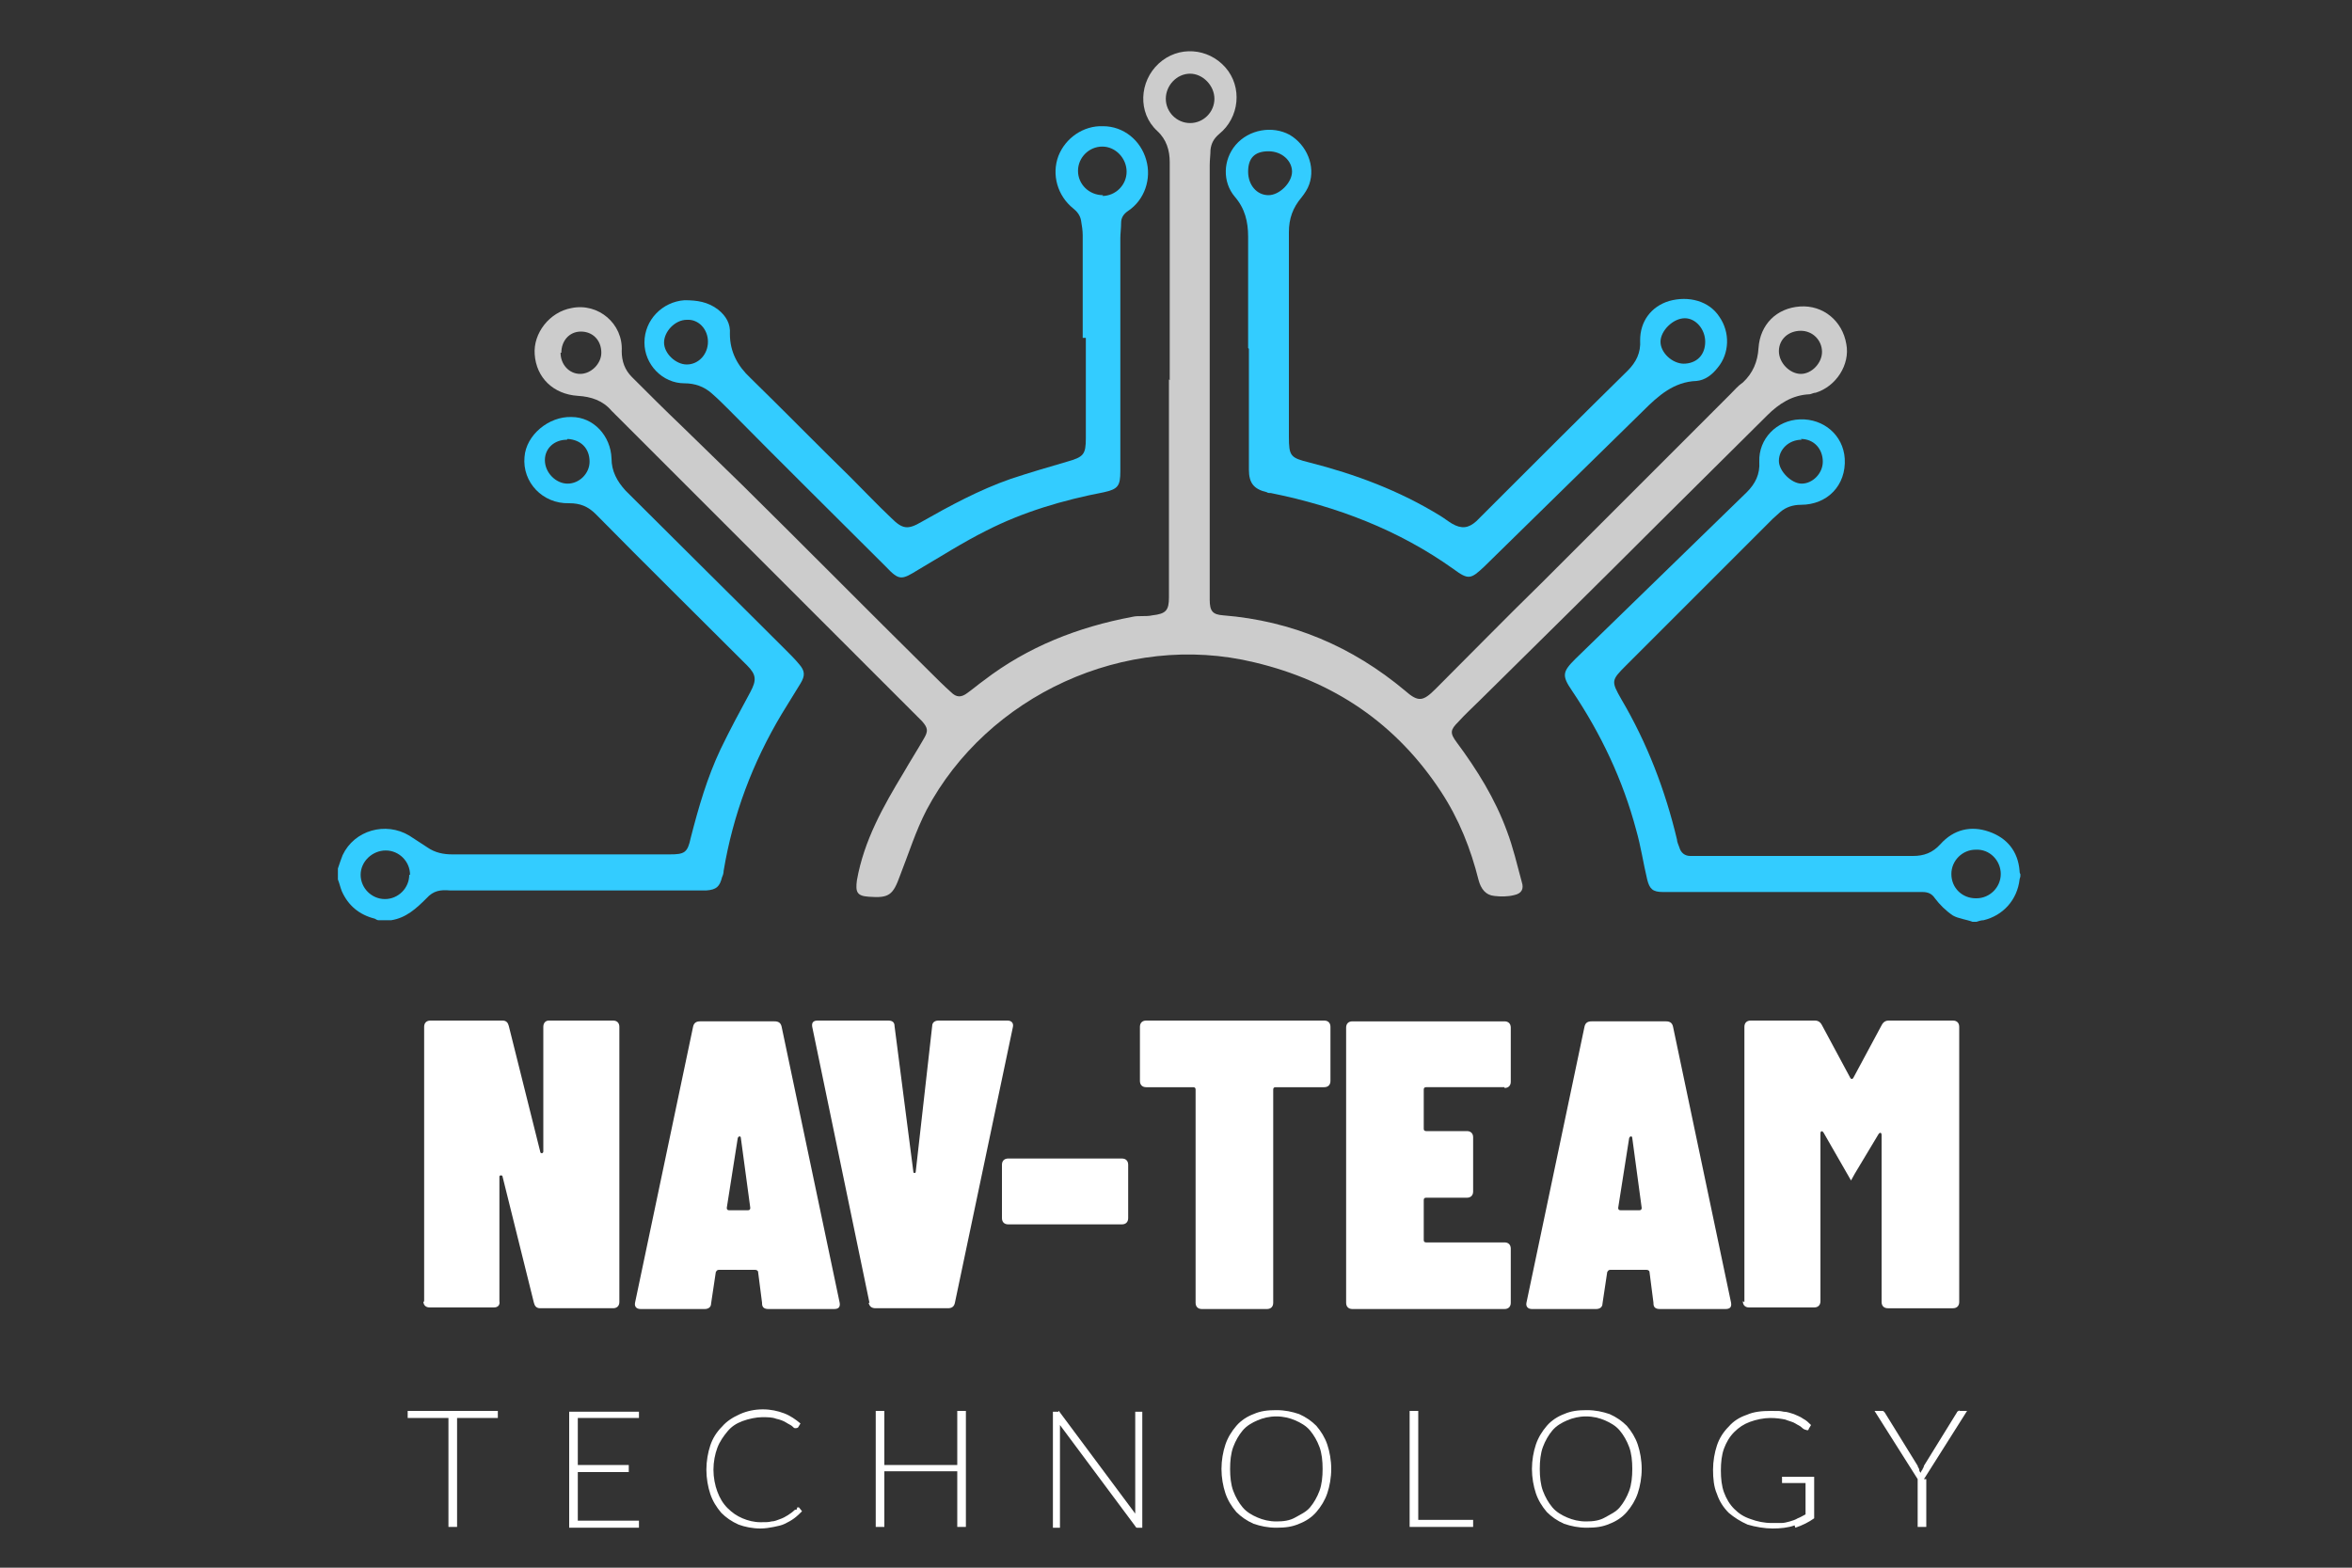
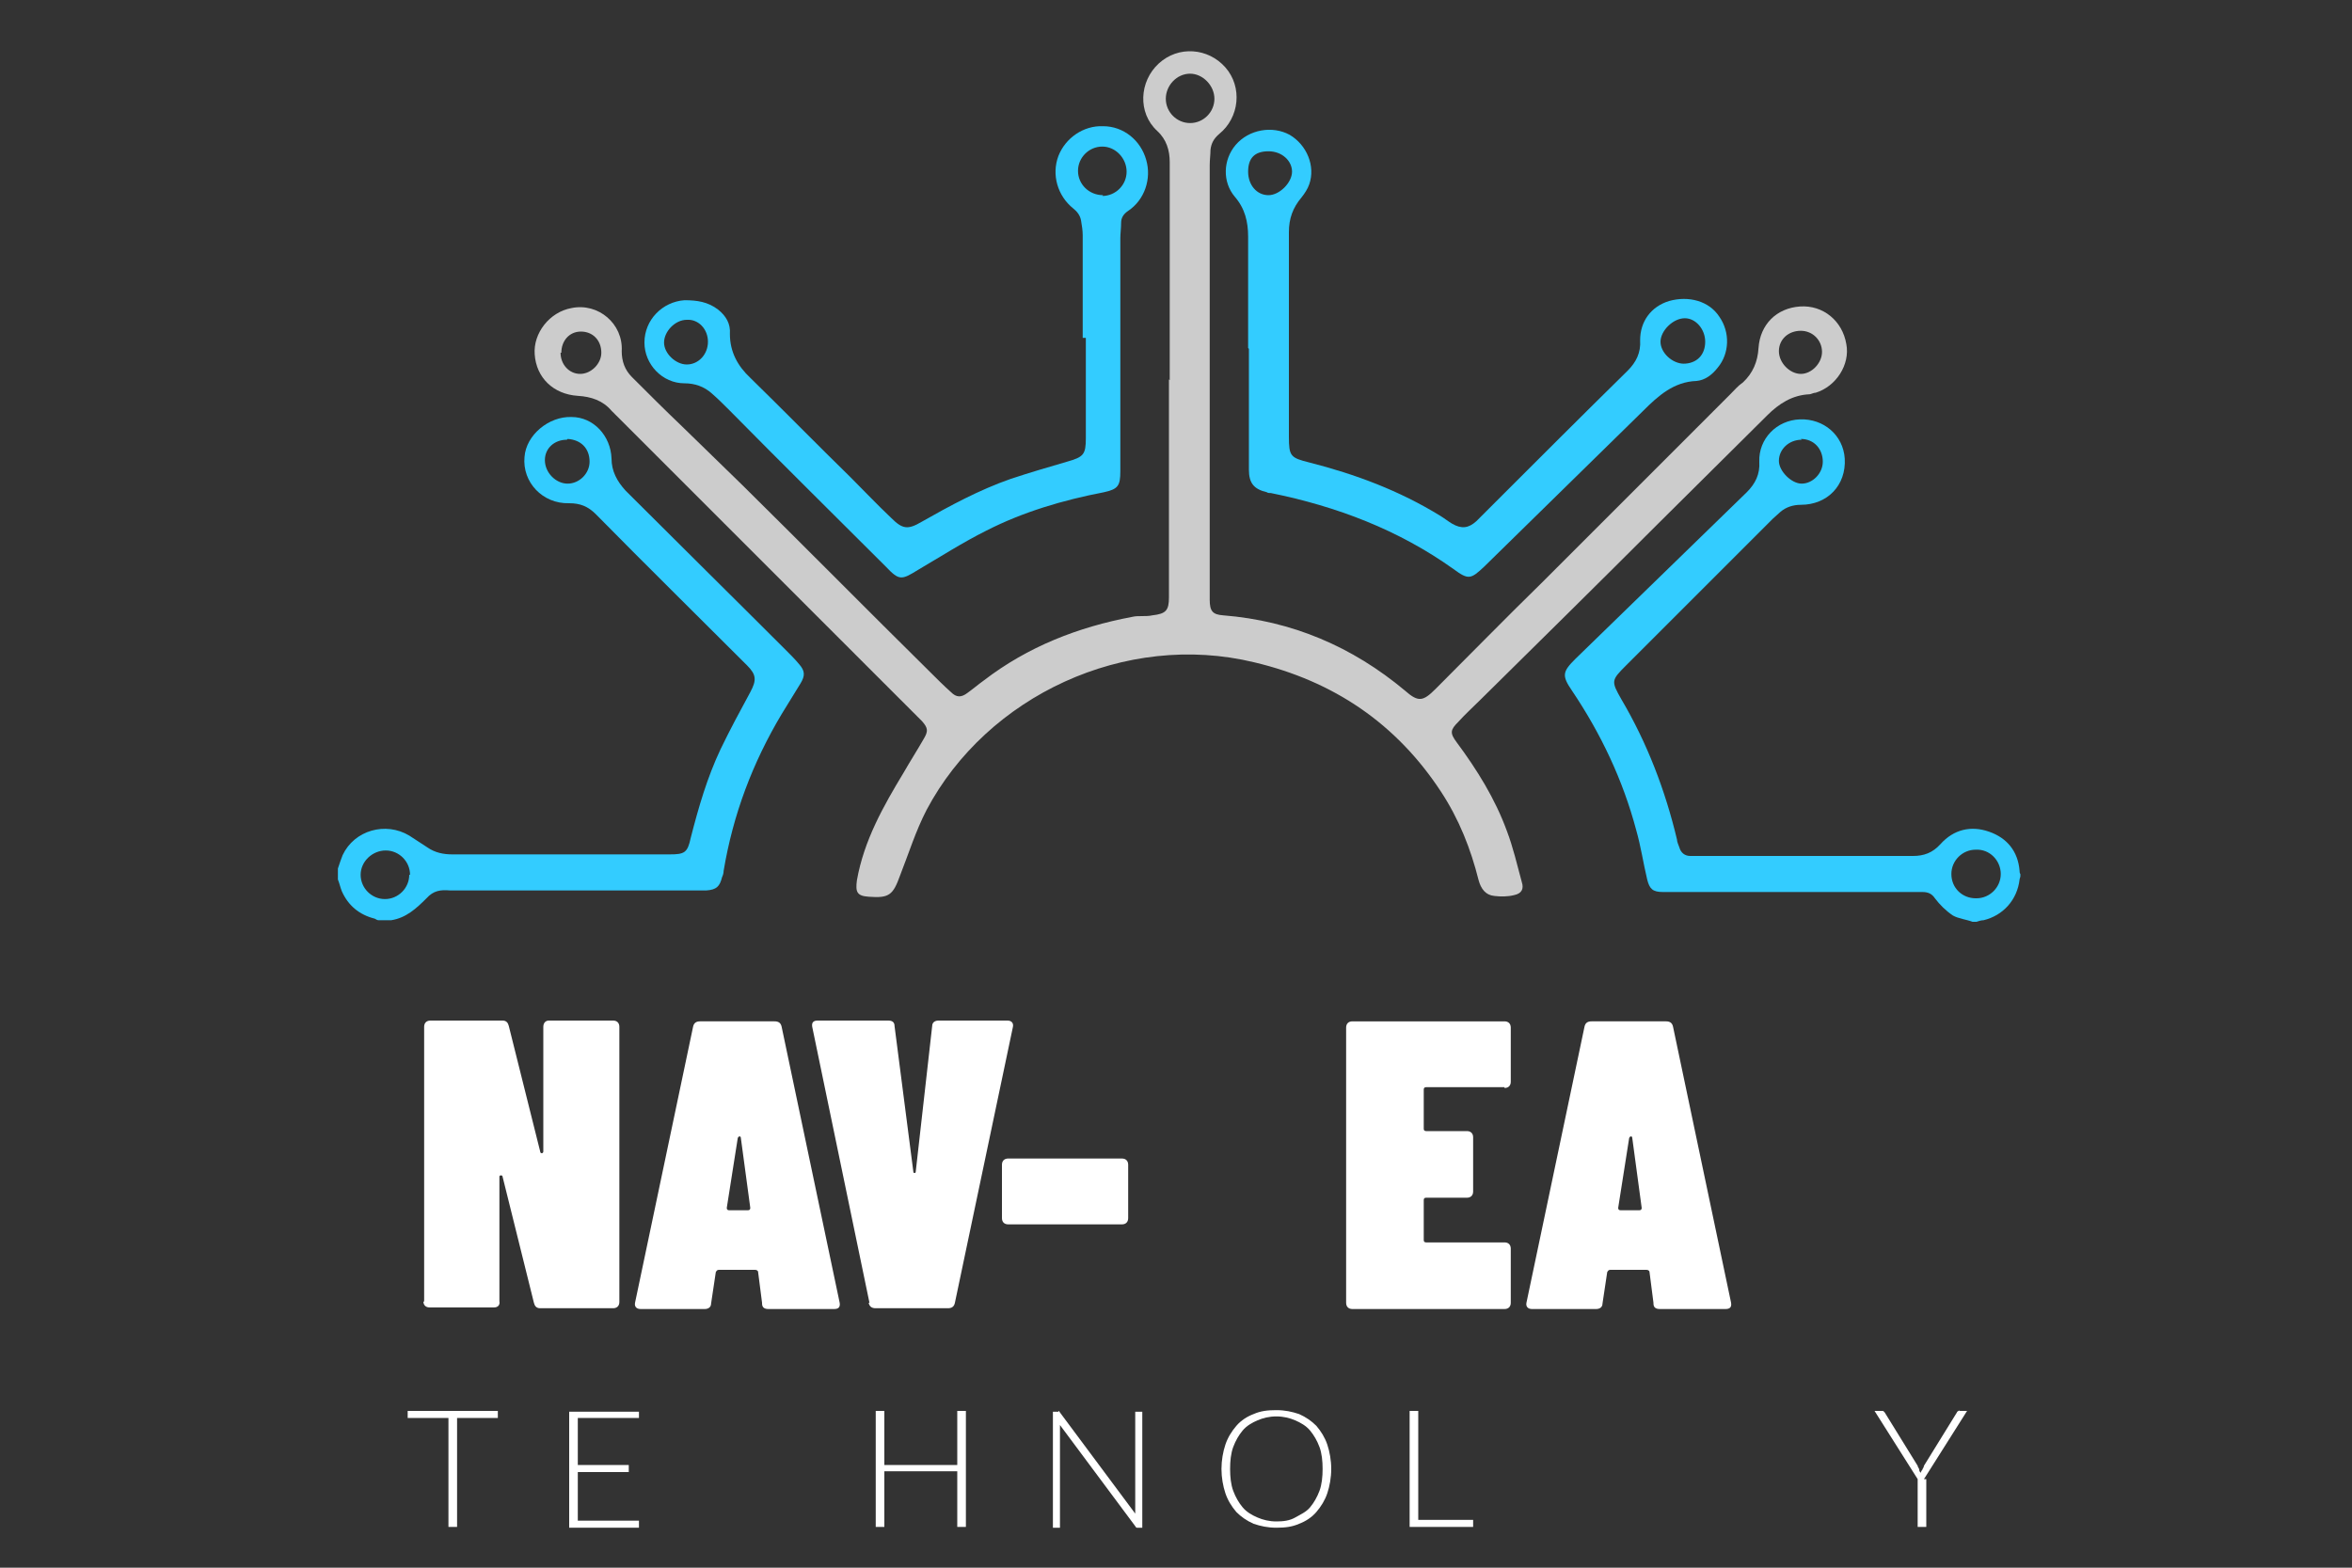
<svg xmlns="http://www.w3.org/2000/svg" id="Layer_1" data-name="Layer 1" viewBox="0 0 300 200">
  <rect x="0" y="0" width="300" height="200" fill="#333333" stroke="none" />
  <defs>
    <style>      .cls-1 {        fill: #ccc;      }      .cls-1, .cls-2, .cls-3 {        stroke-width: 0px;      }      .cls-2 {        fill: #3cf;      }      .cls-3 {        fill: #fff;      }    </style>
  </defs>
  <g>
    <path class="cls-3" d="M54.1,166.1v-35.1c0-.5.3-.8.8-.8h9.2c.5,0,.7.3.8.7l4,16c0,.3.4.3.4,0v-15.9c0-.5.3-.8.7-.8h8.2c.5,0,.8.3.8.8v35.1c0,.5-.3.8-.8.8h-9.3c-.5,0-.7-.3-.8-.7l-4-16.1c0-.2-.4-.2-.4,0v15.9c.1.5-.2.8-.7.8h-8.2c-.5,0-.8-.3-.8-.8Z" />
    <path class="cls-3" d="M97.2,166.2l-.5-3.9c0-.2-.2-.3-.4-.3h-4.6c-.2,0-.3.1-.4.3l-.6,4c0,.5-.4.7-.8.7h-8.2c-.5,0-.8-.3-.7-.8l7.4-35.2c.1-.5.4-.7.9-.7h9.5c.5,0,.8.2.9.7l7.4,35.2c.1.6-.2.8-.7.8h-8.4c-.5,0-.8-.2-.8-.7ZM93,154.4h2.4c.2,0,.3-.1.3-.3l-1.2-8.9c0-.3-.3-.3-.4,0l-1.4,8.9c0,.2.1.3.3.3Z" />
    <path class="cls-3" d="M110.9,166.2l-7.3-35.2c-.1-.6.2-.8.7-.8h9c.5,0,.8.2.8.7l2.4,18.6c0,.2.3.2.3,0l2.1-18.6c0-.5.4-.7.8-.7h8.8c.5,0,.8.3.7.8l-7.4,35.2c-.1.5-.4.7-.9.7h-9.2c-.5,0-.8-.2-.9-.7Z" />
    <path class="cls-3" d="M127.8,155.4v-6.8c0-.5.3-.8.8-.8h14.5c.5,0,.8.3.8.8v6.8c0,.5-.3.8-.8.8h-14.5c-.5,0-.8-.3-.8-.8Z" />
-     <path class="cls-3" d="M169.7,131v6.9c0,.5-.3.8-.8.8h-6.2c-.2,0-.3.1-.3.3v27.2c0,.5-.3.8-.8.8h-8.3c-.5,0-.8-.3-.8-.8v-27.2c0-.2-.1-.3-.3-.3h-6c-.5,0-.8-.3-.8-.8v-6.9c0-.5.3-.8.8-.8h22.7c.5,0,.8.3.8.8Z" />
    <path class="cls-3" d="M191.9,138.7h-10c-.2,0-.3.1-.3.3v5c0,.2.1.3.3.3h5.2c.5,0,.8.3.8.8v6.9c0,.5-.3.8-.8.8h-5.2c-.2,0-.3.1-.3.3v5.1c0,.2.1.3.3.3h10c.5,0,.8.3.8.8v6.9c0,.5-.3.8-.8.8h-19.4c-.5,0-.8-.3-.8-.8v-35.1c0-.5.3-.8.8-.8h19.4c.5,0,.8.3.8.8v6.9c0,.5-.3.8-.8.8Z" />
    <path class="cls-3" d="M210.9,166.2l-.5-3.9c0-.2-.2-.3-.4-.3h-4.6c-.2,0-.3.1-.4.3l-.6,4c0,.5-.4.7-.8.7h-8.2c-.5,0-.8-.3-.7-.8l7.4-35.2c.1-.5.4-.7.9-.7h9.5c.5,0,.8.2.9.7l7.4,35.2c.1.6-.2.8-.7.8h-8.4c-.5,0-.8-.2-.8-.7ZM206.7,154.4h2.4c.2,0,.3-.1.3-.3l-1.2-8.9c0-.3-.3-.3-.4,0l-1.4,8.9c0,.2.1.3.3.3Z" />
-     <path class="cls-3" d="M222.5,166.1v-35.1c0-.5.3-.8.8-.8h8.2c.4,0,.7.2.9.6l3.6,6.7c.1.2.3.2.4,0l3.6-6.7c.2-.4.5-.6.9-.6h8.2c.5,0,.8.3.8.8v35.1c0,.5-.3.8-.8.8h-8.3c-.5,0-.8-.3-.8-.8v-21.3c0-.3-.2-.4-.4-.1l-3,5-.5.9h0l-3.5-6.1c-.2-.3-.4-.2-.4.1v21.4c0,.5-.3.8-.8.8h-8.3c-.5,0-.8-.3-.8-.8Z" />
  </g>
  <g>
    <path class="cls-3" d="M63.5,180v.9h-5.2v13.9h-1.1v-13.9h-5.2v-.9h11.5Z" />
    <path class="cls-3" d="M81.5,180v.9h-7.8v6h6.5v.9h-6.5v6.2h7.8v.9h-8.9v-14.8h8.9Z" />
-     <path class="cls-3" d="M101.7,192.3c0,0,.1,0,.2,0l.4.5c-.3.3-.6.6-1,.9-.4.3-.8.5-1.2.7-.4.2-.9.3-1.4.4s-1.1.2-1.7.2c-1,0-2-.2-2.8-.5-.9-.4-1.6-.9-2.2-1.5-.6-.7-1.1-1.5-1.4-2.4-.3-.9-.5-2-.5-3.1s.2-2.2.5-3.1c.3-.9.8-1.7,1.5-2.4.6-.7,1.4-1.2,2.3-1.6s1.9-.6,2.9-.6,1.9.2,2.7.5c.8.3,1.5.8,2.1,1.3l-.3.5c0,0-.1.1-.3.1s-.2,0-.4-.2c-.2-.2-.5-.3-.8-.5-.3-.2-.8-.4-1.3-.5-.5-.2-1.1-.2-1.8-.2s-1.7.2-2.5.5-1.4.7-1.9,1.3c-.5.6-1,1.3-1.3,2.1-.3.8-.5,1.8-.5,2.8s.2,2,.5,2.8c.3.8.7,1.5,1.3,2.1s1.2,1,1.9,1.3,1.5.5,2.3.5,1,0,1.4-.1c.4,0,.8-.2,1.1-.3.3-.1.7-.3,1-.5.3-.2.6-.4.9-.7,0,0,0,0,.1,0,0,0,0,0,.1,0Z" />
    <path class="cls-3" d="M123.2,194.8h-1.1v-7.1h-9.3v7.1h-1.1v-14.8h1.1v6.9h9.3v-6.9h1.1v14.8Z" />
    <path class="cls-3" d="M135,180c0,0,.1,0,.2.2l9.6,12.9c0-.2,0-.4,0-.6v-12.4h.9v14.8h-.5c0,0-.2,0-.2,0,0,0-.1,0-.2-.2l-9.6-12.9c0,.2,0,.4,0,.6v12.5h-.9v-14.8h.5c0,0,.2,0,.2,0Z" />
    <path class="cls-3" d="M169.8,187.4c0,1.1-.2,2.2-.5,3.1-.3.9-.8,1.7-1.4,2.4-.6.7-1.4,1.2-2.2,1.5-.9.4-1.8.5-2.9.5s-2-.2-2.9-.5c-.9-.4-1.6-.9-2.2-1.5-.6-.7-1.1-1.5-1.4-2.4-.3-.9-.5-2-.5-3.1s.2-2.2.5-3.1c.3-.9.8-1.7,1.4-2.4.6-.7,1.4-1.2,2.2-1.5.9-.4,1.8-.5,2.9-.5s2,.2,2.9.5c.9.4,1.6.9,2.2,1.5.6.7,1.1,1.5,1.4,2.4.3.9.5,2,.5,3.1ZM168.7,187.4c0-1-.1-2-.4-2.8s-.7-1.5-1.2-2.1c-.5-.6-1.2-1-1.9-1.3s-1.5-.5-2.4-.5-1.7.2-2.4.5c-.7.3-1.4.7-1.9,1.3s-.9,1.3-1.2,2.1-.4,1.8-.4,2.8.1,2,.4,2.8.7,1.5,1.2,2.1,1.2,1,1.9,1.3c.7.3,1.5.5,2.4.5s1.7-.1,2.4-.5,1.4-.7,1.9-1.3c.5-.6.9-1.3,1.2-2.1s.4-1.8.4-2.8Z" />
    <path class="cls-3" d="M180.9,193.9h7v.9h-8.1v-14.8h1.1v13.9Z" />
-     <path class="cls-3" d="M209.4,187.4c0,1.1-.2,2.2-.5,3.1-.3.9-.8,1.7-1.4,2.4-.6.7-1.4,1.2-2.2,1.5-.9.4-1.8.5-2.9.5s-2-.2-2.9-.5c-.9-.4-1.6-.9-2.2-1.5-.6-.7-1.1-1.5-1.4-2.4-.3-.9-.5-2-.5-3.1s.2-2.2.5-3.1c.3-.9.8-1.7,1.4-2.4.6-.7,1.4-1.2,2.2-1.5.9-.4,1.8-.5,2.9-.5s2,.2,2.9.5c.9.4,1.6.9,2.2,1.5.6.7,1.1,1.5,1.4,2.4.3.9.5,2,.5,3.1ZM208.2,187.4c0-1-.1-2-.4-2.8s-.7-1.5-1.2-2.1c-.5-.6-1.2-1-1.9-1.3s-1.5-.5-2.4-.5-1.7.2-2.4.5c-.7.3-1.4.7-1.9,1.3s-.9,1.3-1.2,2.1-.4,1.8-.4,2.8.1,2,.4,2.8.7,1.5,1.2,2.1,1.2,1,1.9,1.3c.7.3,1.5.5,2.4.5s1.7-.1,2.4-.5,1.4-.7,1.9-1.3c.5-.6.9-1.3,1.2-2.1s.4-1.8.4-2.8Z" />
-     <path class="cls-3" d="M228.9,194.6c-.8.3-1.8.4-2.8.4s-2.2-.2-3.2-.5c-.9-.4-1.7-.9-2.4-1.5-.7-.7-1.2-1.5-1.5-2.4-.4-.9-.5-2-.5-3.1s.2-2.2.5-3.1c.3-.9.8-1.7,1.5-2.4.6-.7,1.4-1.2,2.3-1.5.9-.4,1.9-.5,3.1-.5s1.1,0,1.6.1c.5,0,.9.2,1.3.3.4.2.8.3,1.2.6.4.2.7.5,1,.8l-.3.5c0,.2-.2.2-.4.1-.1,0-.3-.1-.5-.3-.2-.2-.5-.3-.8-.5s-.8-.3-1.3-.5c-.5-.1-1.1-.2-1.9-.2s-1.8.2-2.6.5c-.8.3-1.4.7-2,1.3s-1,1.3-1.3,2.1c-.3.8-.4,1.8-.4,2.8s.1,2,.4,2.8c.3.8.7,1.5,1.3,2.1.6.6,1.2,1,2.1,1.3.8.3,1.7.5,2.7.5s.8,0,1.2,0c.4,0,.7-.1,1.1-.2.3-.1.7-.2,1-.4.3-.1.6-.3,1-.5v-4h-2.8c0,0-.1,0-.2,0,0,0,0-.1,0-.2v-.6h4.1v5.3c-.7.5-1.5.9-2.4,1.2Z" />
    <path class="cls-3" d="M245.7,188.7v6.1h-1.1v-6.1l-5.5-8.7h.9c0,0,.2,0,.2,0,0,0,.1.1.2.2l4.2,6.8c0,.2.2.3.2.5,0,.2.1.3.2.4,0-.1.1-.3.2-.4,0-.1.2-.3.2-.5l4.2-6.8c0,0,0-.1.2-.2s.1,0,.2,0h.9l-5.5,8.7Z" />
  </g>
  <path class="cls-1" d="M149.2,48.5c0-9.3,0-18.5,0-27.8,0-1.5-.4-2.9-1.6-4-2.5-2.3-2.3-6.3.2-8.6,2.5-2.3,6.3-2,8.5.5,2.2,2.5,1.8,6.4-.8,8.5-.7.6-1,1.2-1.1,2,0,.6-.1,1.3-.1,2,0,18.5,0,36.9,0,55.4,0,1.5.4,1.9,1.7,2,8.8.7,16.5,4,23.2,9.6,1.7,1.5,2.3,1.4,3.9-.2,4.5-4.5,8.9-9,13.4-13.4,8.1-8.1,16.1-16.1,24.2-24.2.5-.5,1-1.1,1.6-1.5,1.3-1.2,1.9-2.7,2-4.4.2-3,2.3-5.1,5.3-5.3,2.9-.2,5.4,1.8,5.9,4.8.5,2.6-1.3,5.4-3.9,6.2-.3,0-.6.2-.8.2-2.2.1-3.9,1.2-5.4,2.7-4.6,4.6-9.3,9.2-13.9,13.8-7.5,7.5-15,14.9-22.6,22.4-1,1-2,1.9-2.9,2.9-1,1-1.1,1.4-.2,2.6,2.6,3.5,4.9,7.2,6.4,11.3.8,2.1,1.3,4.3,1.9,6.5.3.9,0,1.5-1,1.7-.8.2-1.7.2-2.5.1-1.1-.1-1.7-.9-2-2-1-4-2.5-7.8-4.8-11.3-5.7-8.7-13.7-14.1-23.8-16.5-16.5-4-34.1,4.3-41.8,18.8-1.4,2.7-2.3,5.6-3.4,8.4-.9,2.5-1.4,2.9-4,2.7-1.5-.1-1.7-.6-1.5-2.1.9-5.1,3.4-9.5,6-13.8.8-1.4,1.7-2.8,2.5-4.2.6-1,.6-1.4-.2-2.3-.2-.2-.4-.4-.6-.6-12.2-12.2-24.5-24.5-36.7-36.7-.8-.8-1.5-1.5-2.3-2.3-1.1-1.3-2.6-1.8-4.3-1.9-3.1-.2-5.3-2.3-5.5-5.3-.2-2.7,1.9-5.4,4.7-5.9,3.4-.7,6.6,2,6.4,5.5,0,1.3.4,2.4,1.3,3.3,2.1,2.1,4.2,4.2,6.4,6.3,2.6,2.5,5.1,5,7.7,7.5,8,7.9,15.9,15.9,23.9,23.8.9.9,1.8,1.8,2.7,2.6.7.7,1.3.7,2.1.1.7-.5,1.4-1.1,2.1-1.6,5.6-4.3,12-6.8,18.9-8.1.8-.2,1.7,0,2.6-.2,1.7-.2,2.1-.6,2.1-2.3,0-9.3,0-18.5,0-27.8,0,0,0,0,0,0ZM151.8,15.7c1.7,0,3.1-1.4,3.1-3.1,0-1.7-1.5-3.2-3.1-3.2-1.7,0-3.1,1.5-3.1,3.2,0,1.7,1.4,3.1,3.1,3.1ZM229.7,42.2c-1.6,0-2.8,1.1-2.8,2.6,0,1.5,1.4,2.9,2.8,2.9,1.4,0,2.7-1.4,2.7-2.8,0-1.5-1.2-2.7-2.7-2.7ZM71.5,45c0,1.5,1.1,2.7,2.5,2.7,1.4,0,2.7-1.3,2.7-2.7,0-1.6-1.1-2.7-2.6-2.7-1.5,0-2.5,1.2-2.5,2.7Z" />
  <g>
    <path class="cls-2" d="M251.6,117.6c-.8-.3-1.8-.4-2.5-.8-.9-.6-1.7-1.4-2.3-2.2-.4-.6-.9-.8-1.6-.8-4.5,0-9,0-13.4,0-5.6,0-11.2,0-16.8,0-1,0-1.9,0-2.9,0-1.3,0-1.7-.4-2-1.6-.5-2.1-.8-4.2-1.4-6.3-1.7-6.4-4.5-12.3-8.2-17.8-1.3-1.9-1.2-2.4.4-4,7.3-7.1,14.6-14.2,21.9-21.3,1.1-1.1,1.7-2.3,1.6-3.9-.1-2.9,2.2-5.3,5.2-5.4,3-.1,5.5,2,5.7,5,.2,3.4-2.2,5.9-5.6,5.9-1,0-1.9.3-2.6.9-.3.3-.7.6-1,.9-6.2,6.2-12.5,12.5-18.7,18.7-1.9,1.9-1.9,2-.6,4.3,3.3,5.6,5.6,11.6,7.1,17.9,0,.3.2.7.3,1,.2.7.7,1.1,1.4,1.1.2,0,.5,0,.7,0,9.2,0,18.4,0,27.7,0,1.4,0,2.5-.4,3.5-1.5,1.7-1.9,3.9-2.4,6.2-1.6,2.3.8,3.7,2.5,3.9,5,0,.1,0,.3.1.4,0,.1,0,.2,0,.3,0,.1-.1.3-.1.4-.3,2.6-2.1,4.6-4.6,5.2-.3,0-.6.1-.9.2h-.6ZM252.1,114.6c1.7,0,3.1-1.4,3.1-3.1,0-1.7-1.4-3.2-3.2-3.1-1.7,0-3.1,1.4-3.1,3.1,0,1.8,1.4,3.1,3.1,3.1ZM229.8,56.1c-1.6,0-2.9,1.2-2.9,2.7,0,1.3,1.6,2.9,2.9,2.9,1.4,0,2.7-1.3,2.7-2.8,0-1.6-1.1-2.9-2.8-2.9Z" />
    <path class="cls-2" d="M43.1,110.8c.2-.6.4-1.2.6-1.7,1.5-3.2,5.5-4.3,8.5-2.5.8.5,1.5,1,2.3,1.5,1,.7,2.1.9,3.2.9,7.8,0,15.7,0,23.5,0,1.4,0,2.8,0,4.2,0,1.9,0,2.3-.2,2.7-2.1,1-3.9,2.1-7.7,3.8-11.3,1.2-2.5,2.5-4.9,3.8-7.3.8-1.5.8-2.2-.4-3.4-6.4-6.4-12.9-12.8-19.3-19.3-1-1-2-1.4-3.4-1.4-3.4.1-6-2.7-5.7-5.9.2-2.8,3.1-5.2,6-5.1,2.8,0,5,2.4,5.1,5.3,0,1.6.7,2.9,1.8,4.1,6.8,6.8,13.7,13.6,20.5,20.4.6.6,1.1,1.1,1.6,1.7.8.9.8,1.5.2,2.5-.8,1.3-1.6,2.6-2.4,3.9-3.7,6.2-6.2,12.8-7.4,20,0,.3-.1.6-.2.8-.3,1.2-.7,1.6-2,1.7-.9,0-1.8,0-2.7,0-9.7,0-19.4,0-29.2,0-.3,0-.5,0-.8,0-1.2-.1-2.1,0-3,1-1.3,1.3-2.6,2.5-4.5,2.8h-1.6c-.2,0-.3-.1-.5-.2-2-.5-3.4-1.7-4.2-3.5-.2-.5-.3-1-.5-1.5v-1.6ZM52.3,111.6c0-1.7-1.4-3.1-3.1-3.1-1.7,0-3.2,1.4-3.2,3.1,0,1.7,1.4,3.1,3.1,3.1,1.7,0,3.1-1.4,3.1-3.1ZM72.3,56.1c-1.6,0-2.8,1.1-2.8,2.6,0,1.6,1.4,3,2.9,3,1.5,0,2.8-1.3,2.8-2.8,0-1.7-1.1-2.8-2.8-2.9Z" />
    <path class="cls-2" d="M159.2,44.4c0-4.7,0-9.5,0-14.2,0-1.9-.4-3.6-1.7-5.1-1.6-1.9-1.5-4.7.1-6.6,1.7-2,4.7-2.5,6.9-1.3,2.2,1.3,3.3,4,2.5,6.3-.2.6-.6,1.2-1,1.7-1.1,1.3-1.6,2.7-1.6,4.4,0,8.7,0,17.4,0,26.1,0,2.5.2,2.7,2.6,3.3,5.9,1.5,11.5,3.6,16.7,6.8.5.3,1,.7,1.5,1,1.2.7,2.1.6,3.1-.3.7-.7,1.4-1.4,2.1-2.1,5.7-5.7,11.4-11.4,17.2-17.1,1.1-1.1,1.7-2.3,1.6-3.9,0-2.4,1.4-4.3,3.7-5,2.5-.7,5.1,0,6.4,2,1.4,2,1.3,4.7-.2,6.5-.7.9-1.6,1.6-2.7,1.7-2.9.1-4.9,1.9-6.8,3.8-6.8,6.7-13.6,13.3-20.3,19.9-1.7,1.6-2,1.7-3.9.3-7-5-14.9-8-23.3-9.7-.2,0-.4,0-.5-.1-1.7-.4-2.3-1.2-2.3-2.9,0-5.1,0-10.3,0-15.4h0ZM214.7,46.4c1.7,0,2.8-1.1,2.8-2.8,0-1.6-1.2-3-2.6-3-1.5,0-3.1,1.6-3.1,3,0,1.4,1.5,2.8,3,2.8ZM159.2,21.9c0,1.7,1.1,3,2.6,3,1.4,0,3-1.6,3-3,0-1.4-1.3-2.6-3-2.6-1.8,0-2.6.9-2.6,2.6Z" />
-     <path class="cls-2" d="M138.1,43.1c0-4.4,0-8.8,0-13.1,0-.6-.1-1.2-.2-1.8-.1-.7-.5-1.2-1-1.6-2-1.6-2.8-4.3-1.9-6.7.9-2.3,3.2-3.9,5.7-3.8,2.6,0,4.8,1.8,5.5,4.3.7,2.4-.2,5.1-2.3,6.5-.6.4-.9.9-.9,1.5,0,.7-.1,1.4-.1,2,0,9.9,0,19.8,0,29.7,0,1.9-.3,2.3-2.1,2.7-5.2,1-10.3,2.5-15,4.9-3,1.5-5.8,3.3-8.7,5-2.1,1.3-2.4,1.4-4.1-.4-6.6-6.6-13.3-13.2-19.9-19.9-.8-.8-1.5-1.5-2.3-2.2-1-.9-2.2-1.3-3.5-1.3-2.8,0-5.1-2.4-5.1-5.2,0-2.9,2.3-5.2,5.1-5.4,1.6,0,3,.2,4.3,1.2,1,.8,1.6,1.8,1.5,3.1,0,2.3,1,4.1,2.6,5.6,4.3,4.2,8.5,8.5,12.8,12.7,1.7,1.7,3.4,3.5,5.2,5.2,1.4,1.4,2.1,1.5,3.8.5,3.7-2.1,7.4-4.1,11.4-5.5,2.4-.8,4.8-1.5,7.2-2.2,2.1-.6,2.4-.9,2.4-3,0-4.3,0-8.5,0-12.8ZM140.6,25c1.7,0,3.1-1.4,3.1-3.1,0-1.7-1.4-3.2-3.1-3.2-1.7,0-3.1,1.4-3.1,3.1,0,1.7,1.4,3.1,3.2,3.1ZM90.3,43.6c0-1.6-1.2-2.9-2.7-2.8-1.5,0-2.9,1.5-2.9,2.9,0,1.4,1.5,2.8,2.9,2.8,1.5,0,2.7-1.3,2.7-2.9Z" />
+     <path class="cls-2" d="M138.1,43.1c0-4.4,0-8.8,0-13.1,0-.6-.1-1.2-.2-1.8-.1-.7-.5-1.2-1-1.6-2-1.6-2.8-4.3-1.9-6.7.9-2.3,3.2-3.9,5.7-3.8,2.6,0,4.8,1.8,5.5,4.3.7,2.4-.2,5.1-2.3,6.5-.6.4-.9.9-.9,1.5,0,.7-.1,1.4-.1,2,0,9.9,0,19.8,0,29.7,0,1.9-.3,2.3-2.1,2.7-5.2,1-10.3,2.5-15,4.9-3,1.5-5.8,3.3-8.7,5-2.1,1.3-2.4,1.4-4.1-.4-6.6-6.6-13.3-13.2-19.9-19.9-.8-.8-1.5-1.5-2.3-2.2-1-.9-2.2-1.3-3.5-1.3-2.8,0-5.1-2.4-5.1-5.2,0-2.9,2.3-5.2,5.1-5.4,1.6,0,3,.2,4.3,1.2,1,.8,1.6,1.8,1.5,3.1,0,2.3,1,4.1,2.6,5.6,4.3,4.2,8.5,8.5,12.8,12.7,1.7,1.7,3.4,3.5,5.2,5.2,1.4,1.4,2.1,1.5,3.8.5,3.7-2.1,7.4-4.1,11.4-5.5,2.4-.8,4.8-1.5,7.2-2.2,2.1-.6,2.4-.9,2.4-3,0-4.3,0-8.5,0-12.8M140.6,25c1.7,0,3.1-1.4,3.1-3.1,0-1.7-1.4-3.2-3.1-3.2-1.7,0-3.1,1.4-3.1,3.1,0,1.7,1.4,3.1,3.2,3.1ZM90.3,43.6c0-1.6-1.2-2.9-2.7-2.8-1.5,0-2.9,1.5-2.9,2.9,0,1.4,1.5,2.8,2.9,2.8,1.5,0,2.7-1.3,2.7-2.9Z" />
  </g>
</svg>